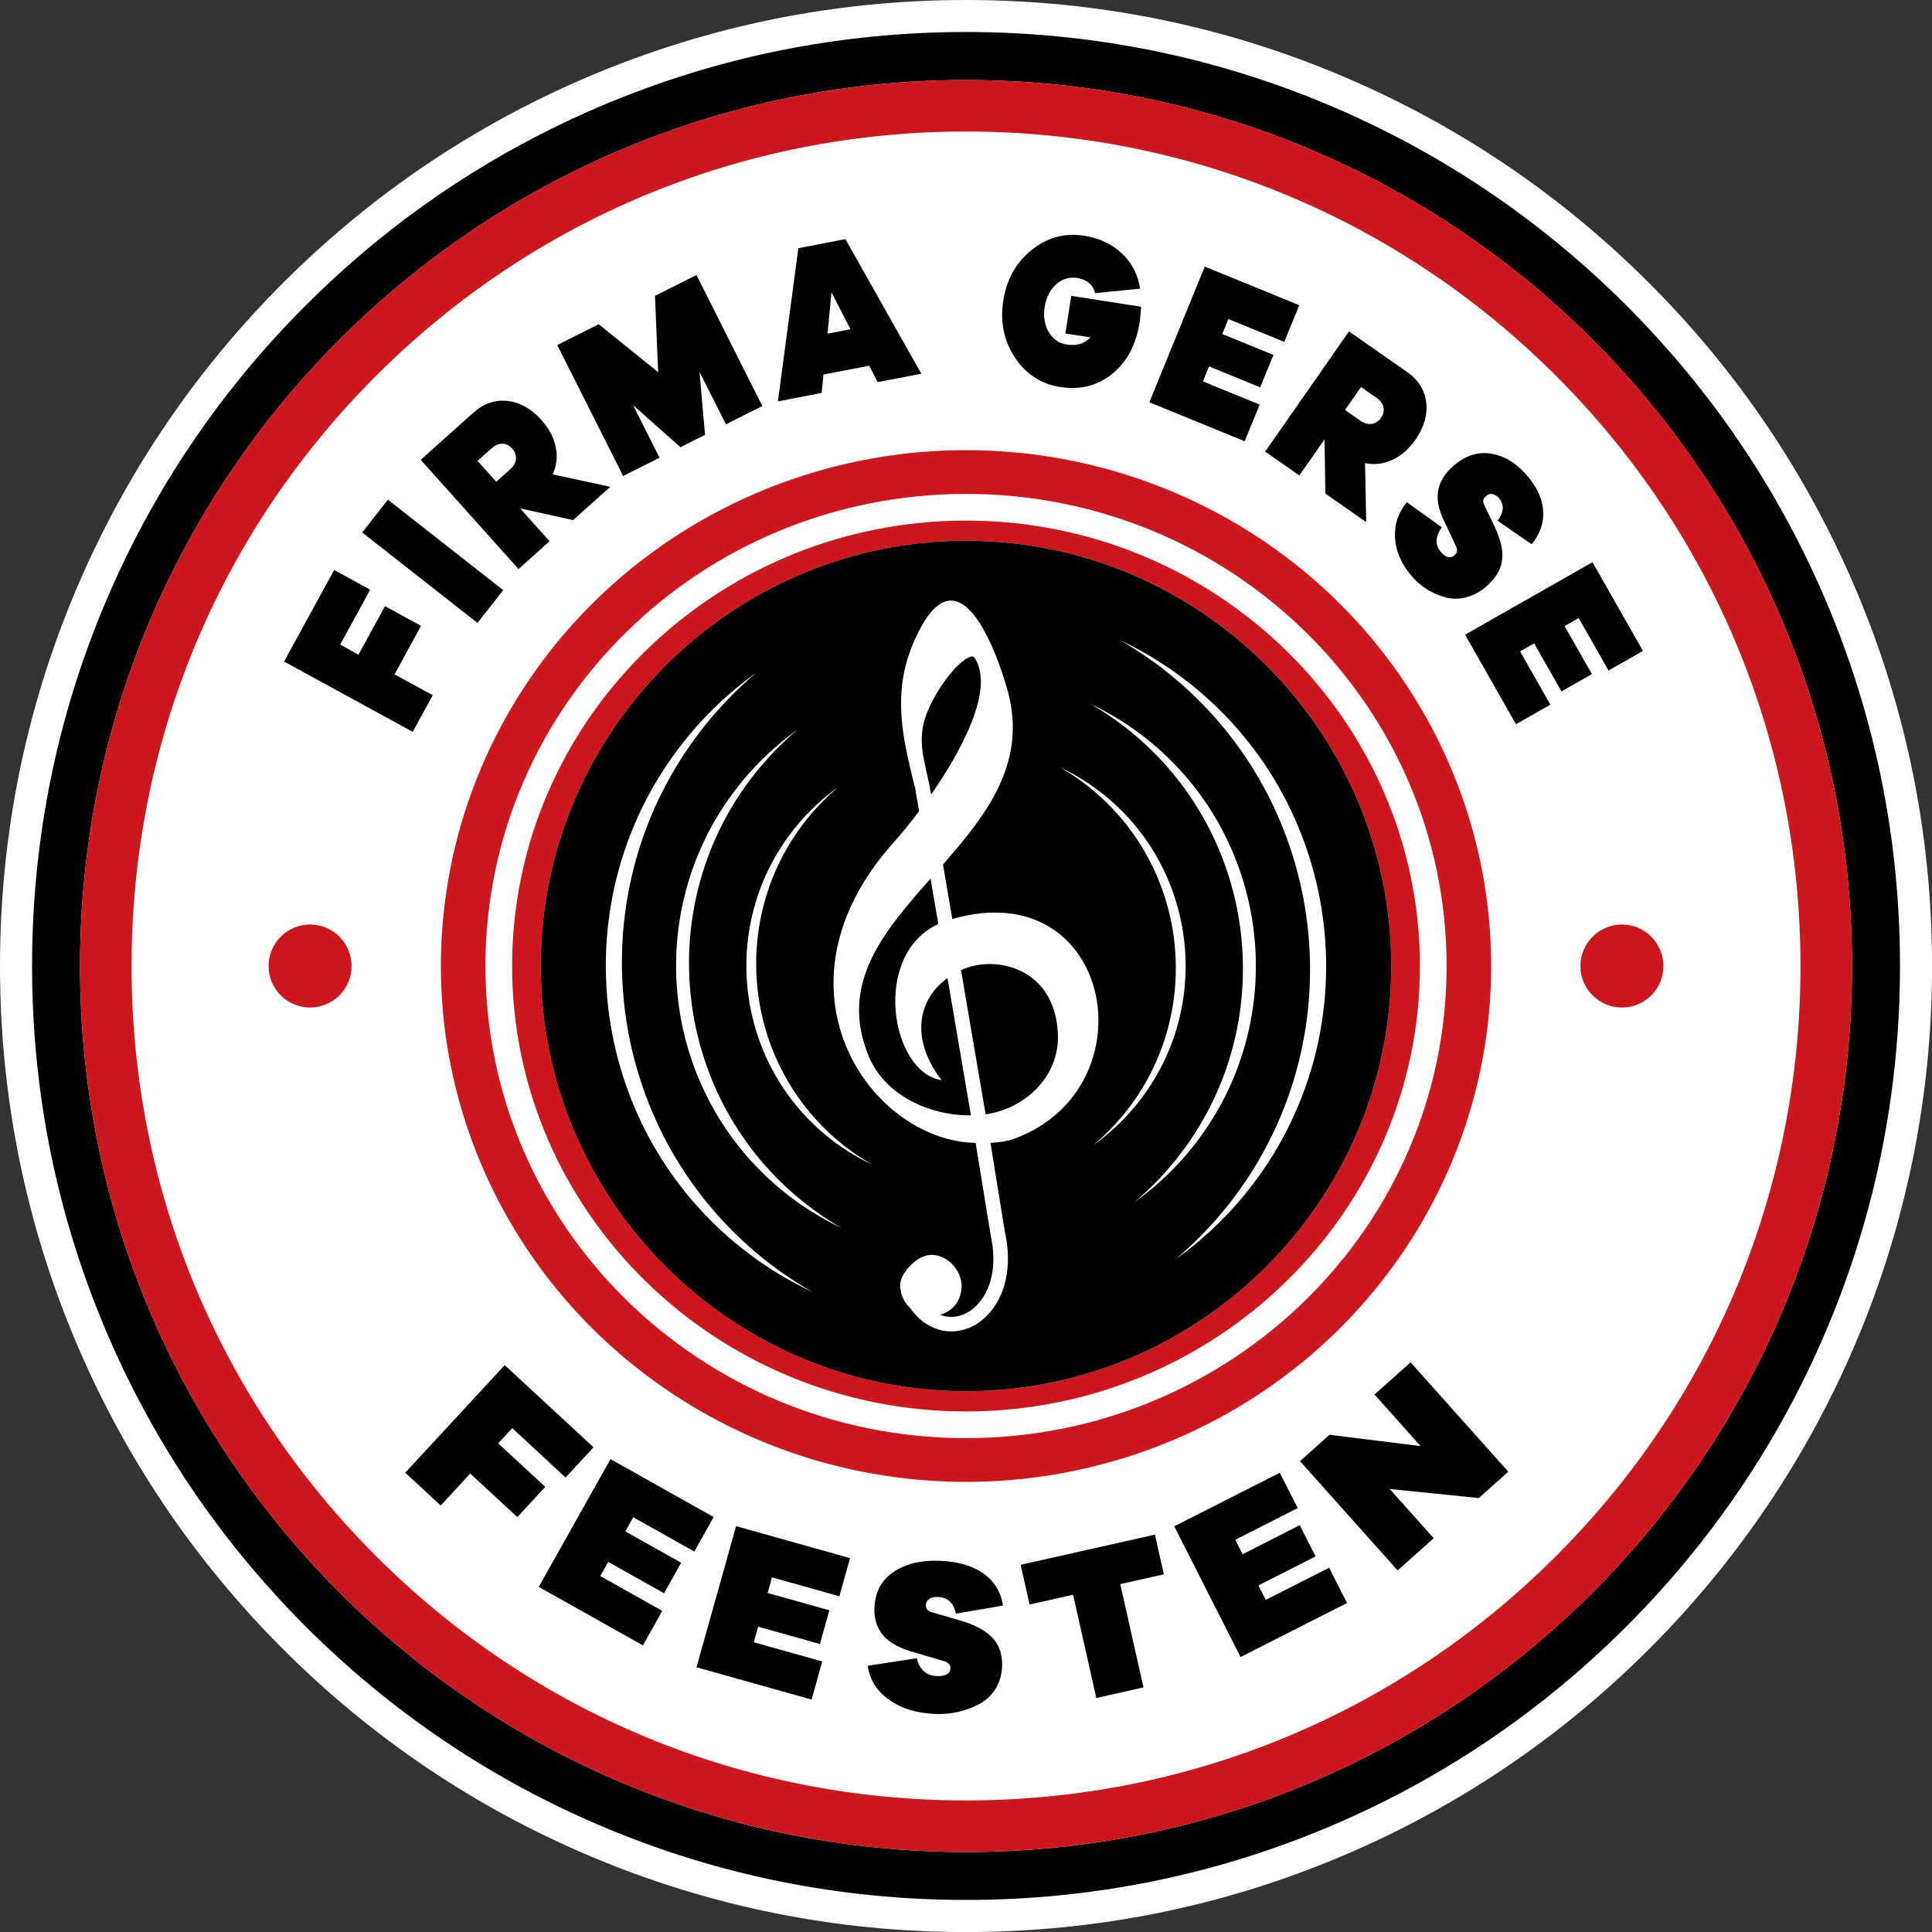
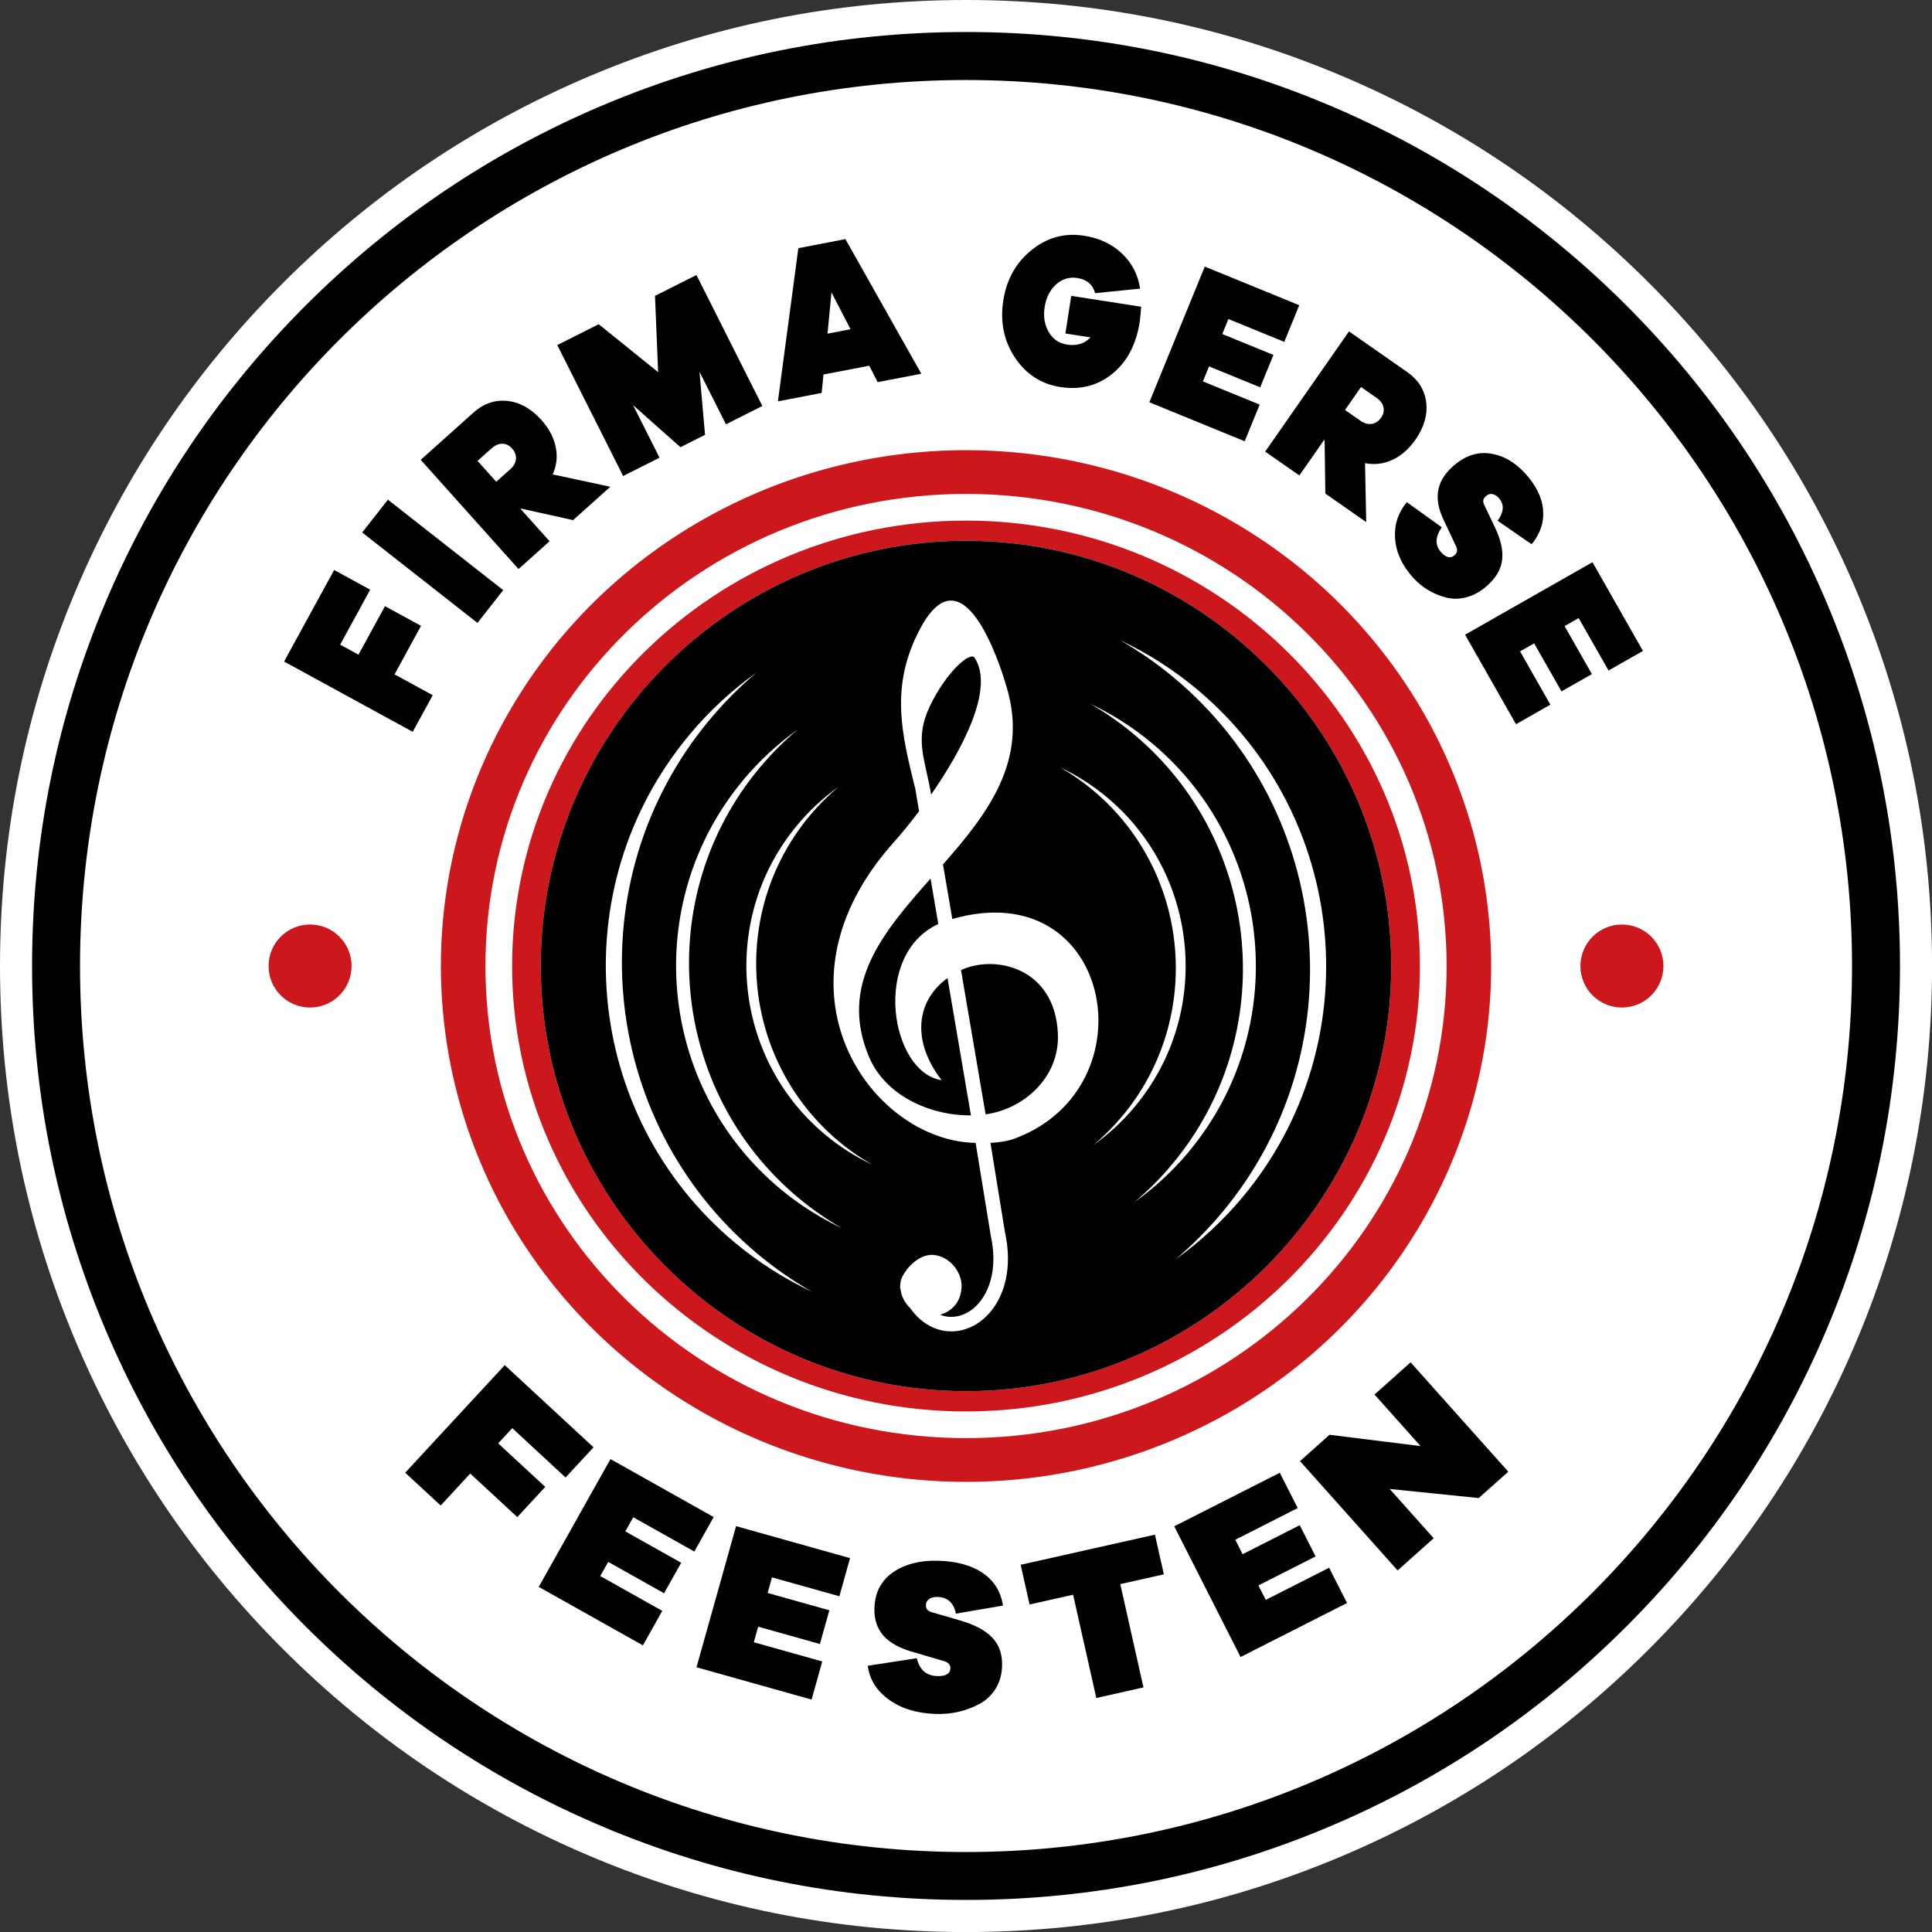
<svg xmlns="http://www.w3.org/2000/svg" id="Layer_2" viewBox="0 0 362.13 362.13">
  <rect x="0" y="0" width="362.13" height="362.13" fill="#333333" stroke="none" />
  <defs>
    <style>.cls-1,.cls-2,.cls-3,.cls-4,.cls-5{stroke-width:0px;}.cls-1,.cls-4{fill:#fff;}.cls-1,.cls-5{fill-rule:evenodd;}.cls-3{fill:#cc181d;}</style>
  </defs>
  <g id="OBJECTS">
    <circle class="cls-3" cx="181.07" cy="181.07" r="173.56" transform="translate(-75 181.07) rotate(-45)" />
    <path class="cls-4" d="m181.07,15c91.72,0,166.07,74.35,166.07,166.07s-74.35,166.07-166.07,166.07S15,272.78,15,181.07,89.35,15,181.07,15m0-15c-24.44,0-48.15,4.79-70.48,14.24-21.56,9.12-40.93,22.17-57.55,38.8-16.62,16.62-29.68,35.99-38.8,57.55C4.79,132.91,0,156.63,0,181.07s4.79,48.15,14.24,70.48c9.12,21.56,22.17,40.93,38.8,57.55,16.62,16.62,35.99,29.68,57.55,38.8,22.33,9.45,46.05,14.24,70.48,14.24s48.15-4.79,70.48-14.24c21.56-9.12,40.93-22.17,57.55-38.8,16.62-16.62,29.68-35.99,38.8-57.55,9.45-22.33,14.24-46.05,14.24-70.48s-4.79-48.15-14.24-70.48c-9.12-21.56-22.17-40.93-38.8-57.55-16.62-16.62-35.99-29.68-57.55-38.8C229.22,4.79,205.5,0,181.07,0h0Z" />
    <circle class="cls-4" cx="181.07" cy="181.07" r="170.56" transform="translate(-75 181.07) rotate(-45)" />
    <path class="cls-2" d="m181.07,15c91.72,0,166.07,74.35,166.07,166.07s-74.35,166.07-166.07,166.07S15,272.78,15,181.07,89.35,15,181.07,15m0-9c-23.63,0-46.56,4.63-68.15,13.76-20.85,8.82-39.57,21.44-55.64,37.51-16.07,16.07-28.7,34.8-37.51,55.64-9.13,21.59-13.76,44.52-13.76,68.15s4.63,46.56,13.76,68.15c8.82,20.85,21.44,39.57,37.51,55.64,16.07,16.07,34.8,28.7,55.64,37.51,21.59,9.13,44.52,13.76,68.15,13.76s46.56-4.63,68.15-13.76c20.85-8.82,39.57-21.44,55.64-37.51,16.07-16.07,28.7-34.8,37.51-55.64,9.13-21.59,13.76-44.52,13.76-68.15s-4.63-46.56-13.76-68.15c-8.82-20.85-21.44-39.57-37.51-55.64-16.07-16.07-34.8-28.7-55.64-37.51-21.59-9.13-44.52-13.76-68.15-13.76h0Z" />
    <circle class="cls-4" cx="181.07" cy="181.07" r="161.24" transform="translate(-75 181.07) rotate(-45)" />
-     <path class="cls-3" d="m181.07,24.65c41.78,0,81.06,16.27,110.6,45.81,29.54,29.54,45.81,68.82,45.81,110.6s-16.27,81.06-45.81,110.6c-29.54,29.54-68.82,45.81-110.6,45.81s-81.06-16.27-110.6-45.81c-29.54-29.54-45.81-68.82-45.81-110.6s16.27-81.06,45.81-110.6c29.54-29.54,68.82-45.81,110.6-45.81m0-9.65C89.35,15,15,89.35,15,181.07s74.35,166.07,166.07,166.07,166.07-74.35,166.07-166.07S272.78,15,181.07,15h0Z" />
    <path class="cls-2" d="m67.19,122.71l4.97-9.09,6.76,3.69-4.97,9.09,7.16,3.91-3.75,6.86-24.11-13.17,9.38-17.16,6.76,3.69-5.63,10.3,3.42,1.87Z" />
    <path class="cls-2" d="m89.5,116.76l-21.61-16.95,4.82-6.15,21.61,16.95-4.82,6.15Z" />
    <path class="cls-2" d="m107.43,97.49l-9.76-2.16-.08.07,5.42,6.05-5.82,5.21-18.33-20.47,9.88-8.85c1.92-1.71,4.04-2.44,6.38-2.19,2.34.26,4.45,1.45,6.35,3.56,1.42,1.59,2.32,3.28,2.69,5.07.37,1.79.18,3.51-.57,5.14l10.81,2.32-6.96,6.23Zm-14.41-7.19l2.64-2.36c.65-.58,1-1.23,1.05-1.93s-.2-1.36-.75-1.97c-.51-.57-1.11-.86-1.8-.87-.69,0-1.36.28-2.01.86l-2.64,2.36,3.5,3.91Z" />
    <path class="cls-2" d="m142.89,76.1l-6.82,3.43-4.96-9.85,1.04,11.82-4.61,2.32-8.88-7.88,4.96,9.85-6.82,3.43-12.35-24.54,7.77-3.91,11.14,8.99-.59-14.3,7.77-3.91,12.35,24.54Z" />
    <path class="cls-2" d="m164.5,71.63l-1.57-3.08-8.58,1.65-.34,3.45-8.2,1.58,3.83-28.71,8.82-1.7,14.23,25.23-8.2,1.58Zm-8.65-16.83l-.74,7.74,4.31-.83-3.57-6.91Z" />
    <path class="cls-2" d="m213.89,57.51c-.08,1.29-.17,2.23-.26,2.82-.66,4.24-2.37,7.48-5.12,9.72-2.76,2.24-6,3.07-9.73,2.5-3.63-.56-6.48-2.41-8.55-5.54-2.07-3.13-2.79-6.68-2.18-10.65s2.38-7.13,5.3-9.49,6.19-3.25,9.83-2.69c2.87.44,5.24,1.56,7.12,3.34s3.01,3.98,3.4,6.58l-8.43.85c-.44-1.62-1.55-2.56-3.32-2.84-1.51-.23-2.85.17-4,1.21-1.15,1.04-1.87,2.45-2.14,4.23-.28,1.78-.02,3.34.76,4.68.78,1.34,1.93,2.12,3.45,2.36,1.79.28,3.26-.17,4.4-1.35l-4.72-.73,1.09-7.05,13.1,2.03Z" />
    <path class="cls-2" d="m233.3,82.71l-17.87-7.31,10.39-25.43,17.71,7.24-2.81,6.87-10.47-4.28-1.15,2.81,9.59,3.92-2.48,6.07-9.59-3.92-1.15,2.81,10.64,4.35-2.81,6.87Z" />
    <path class="cls-2" d="m248.42,92.52l-.14-10-.09-.06-4.64,6.66-6.41-4.47,15.71-22.53,10.88,7.59c2.11,1.47,3.3,3.37,3.59,5.7.29,2.33-.39,4.66-2.01,7-1.22,1.75-2.66,3.01-4.32,3.78s-3.37.98-5.13.62l.22,11.05-7.66-5.34Zm3.69-15.67l2.9,2.02c.72.5,1.42.69,2.12.58.7-.11,1.28-.51,1.75-1.18.44-.63.58-1.28.43-1.95-.15-.67-.58-1.26-1.3-1.76l-2.9-2.02-3,4.3Z" />
    <path class="cls-2" d="m289.22,95.5c.23,2.31-.48,4.48-2.13,6.52l-6.39-4.42c1.23-1.66,1.29-3.09.2-4.29-.37-.4-.76-.64-1.2-.71-.43-.07-.84.07-1.22.42-.49.44-.59.95-.32,1.53l2.08,4.37c1.07,2.24,1.51,4.23,1.32,5.97-.19,1.74-1.1,3.34-2.72,4.81-1.23,1.12-2.53,1.86-3.9,2.23-1.37.37-2.67.39-3.89.07-1.23-.32-2.36-.79-3.39-1.41-1.03-.63-1.96-1.39-2.78-2.3-2.06-2.27-3.19-4.7-3.38-7.29-.2-2.59.54-4.88,2.2-6.87l6.55,4.71c-1.27,1.82-1.3,3.38-.12,4.69.93,1.03,1.79,1.2,2.56.5.46-.42.54-.97.23-1.64l-2.16-4.58c-1.06-2.1-1.46-3.99-1.22-5.67.24-1.69,1.14-3.23,2.7-4.65,2.21-2,4.54-2.83,7.01-2.49,2.47.34,4.68,1.59,6.65,3.76,2,2.2,3.11,4.45,3.34,6.76Z" />
    <path class="cls-2" d="m284.16,135.75l-9.55-16.78,23.88-13.59,9.46,16.63-6.45,3.67-5.6-9.83-2.64,1.5,5.12,9-5.7,3.24-5.12-9-2.64,1.5,5.68,9.99-6.45,3.67Z" />
    <circle class="cls-3" cx="304.01" cy="181.07" r="7.78" />
    <circle class="cls-3" cx="58.12" cy="181.07" r="7.78" />
    <ellipse class="cls-3" cx="181.07" cy="181.07" rx="98.43" ry="96.69" />
-     <path class="cls-4" d="m181.07,97.58c46.91,0,85.08,37.45,85.08,83.49s-38.17,83.49-85.08,83.49-85.08-37.45-85.08-83.49,38.17-83.49,85.08-83.49m0-5c-49.75,0-90.08,39.62-90.08,88.49s40.33,88.49,90.08,88.49,90.08-39.62,90.08-88.49-40.33-88.49-90.08-88.49h0Z" />
+     <path class="cls-4" d="m181.07,97.58c46.91,0,85.08,37.45,85.08,83.49s-38.17,83.49-85.08,83.49-85.08-37.45-85.08-83.49,38.17-83.49,85.08-83.49m0-5c-49.75,0-90.08,39.62-90.08,88.49s40.33,88.49,90.08,88.49,90.08-39.62,90.08-88.49-40.33-88.49-90.08-88.49Z" />
    <path class="cls-2" d="m93.38,270.54l8.82,8.16-5.24,5.66-8.82-8.16-5.54,5.99-6.65-6.15,18.66-20.16,16.64,15.4-5.24,5.66-9.99-9.25-2.65,2.86Z" />
    <path class="cls-2" d="m120.5,308.4l-19.52-10.96,13.45-23.95,19.34,10.86-3.63,6.47-11.44-6.43-1.49,2.65,10.47,5.88-3.21,5.72-10.47-5.88-1.49,2.65,11.62,6.53-3.63,6.47Z" />
    <path class="cls-2" d="m152.1,318.56l-21.55-6.05,7.42-26.45,21.36,5.99-2,7.15-12.63-3.54-.82,2.92,11.57,3.25-1.77,6.32-11.57-3.25-.82,2.92,12.83,3.6-2,7.15Z" />
    <path class="cls-2" d="m184.23,294.87c2.12,1.44,3.37,3.47,3.76,6.08l-8.82,1.51c-.41-2.04-1.55-3.08-3.44-3.13-.63-.02-1.15.1-1.55.37-.4.26-.61.65-.63,1.17-.02.66.32,1.09,1.03,1.3l5.33,1.55c2.74.79,4.76,1.86,6.06,3.21s1.92,3.12,1.86,5.3c-.05,1.67-.47,3.12-1.25,4.35-.79,1.24-1.81,2.18-3.06,2.84-1.25.66-2.55,1.14-3.9,1.45-1.35.3-2.73.43-4.15.39-3.55-.1-6.49-.99-8.82-2.66-2.33-1.67-3.66-3.79-4-6.37l9.19-1.42c.51,2.17,1.79,3.29,3.84,3.35,1.61.05,2.43-.45,2.46-1.49.02-.63-.38-1.06-1.19-1.31l-5.57-1.64c-2.6-.7-4.52-1.73-5.74-3.08-1.22-1.35-1.8-3.07-1.74-5.18.09-2.98,1.26-5.23,3.52-6.77s5.08-2.25,8.47-2.15c3.44.1,6.22.87,8.34,2.31Z" />
    <path class="cls-2" d="m209.98,296.92l4.35,19.36-8.84,1.99-4.35-19.36-8.16,1.83-1.67-7.44,25.17-5.65,1.67,7.44-8.16,1.83Z" />
    <path class="cls-2" d="m252.49,300.46l-19.96,10.13-12.43-24.5,19.78-10.04,3.36,6.62-11.7,5.94,1.37,2.71,10.71-5.44,2.97,5.85-10.71,5.44,1.37,2.71,11.88-6.03,3.36,6.62Z" />
    <path class="cls-2" d="m282.71,275.85l-5.54,4.94-16.69-1.7,8.25,9.23-6.76,6.04-18.3-20.49,5.53-4.94,17.07,2.12-8.63-9.66,6.76-6.04,18.3,20.49Z" />
    <path class="cls-1" d="m181.07,101.36c43.89,0,79.7,35.81,79.7,79.7s-35.81,79.7-79.7,79.7-79.71-35.81-79.71-79.7,35.81-79.7,79.71-79.7" />
    <path class="cls-5" d="m181.07,101.36c43.89,0,79.7,35.81,79.7,79.7s-35.81,79.7-79.7,79.7-79.71-35.81-79.71-79.7,35.81-79.7,79.71-79.7m-51.86,36.38c3.77-4.52,8.01-8.42,12.6-11.68-3.12,2.63-6.05,5.56-8.75,8.79-25.13,30.07-21.08,75.1,8.99,100.22,3.22,2.69,6.63,5.04,10.16,7.07-5.09-2.4-9.95-5.46-14.46-9.22-28.56-23.86-32.4-66.61-8.53-95.18Zm103.71,86.64c-3.77,4.51-8.02,8.42-12.6,11.68,3.11-2.63,6.04-5.56,8.74-8.79,25.13-30.07,21.08-75.09-8.99-100.22-3.22-2.69-6.63-5.04-10.16-7.07,5.09,2.4,9.95,5.46,14.46,9.23,28.56,23.86,32.4,66.61,8.54,95.18Zm-93.6-78.19c3.04-3.63,6.45-6.76,10.15-9.41-2.51,2.13-4.87,4.48-7.05,7.09-20.22,24.19-16.97,60.45,7.24,80.66,2.6,2.17,5.33,4.06,8.17,5.69-4.08-1.94-8.01-4.39-11.63-7.42-22.99-19.2-26.07-53.62-6.87-76.61Zm83.48,69.73c-3.04,3.63-6.45,6.76-10.15,9.4,2.51-2.13,4.88-4.48,7.05-7.09,20.22-24.19,16.97-60.45-7.24-80.66-2.6-2.17-5.33-4.06-8.17-5.69,4.08,1.93,8,4.39,11.63,7.42,22.99,19.21,26.07,53.62,6.87,76.61Zm-73.35-61.28c2.3-2.77,4.89-5.13,7.68-7.13-1.9,1.61-3.69,3.4-5.34,5.36-15.32,18.34-12.85,45.8,5.48,61.11,1.97,1.65,4.04,3.07,6.19,4.31-3.09-1.47-6.06-3.33-8.81-5.63-17.41-14.54-19.75-40.61-5.2-58.02Zm63.23,52.82c-2.3,2.77-4.88,5.13-7.68,7.13,1.9-1.61,3.69-3.4,5.34-5.36,15.32-18.34,12.85-45.8-5.48-61.11-1.97-1.65-4.04-3.07-6.19-4.31,3.09,1.47,6.06,3.33,8.81,5.63,17.42,14.54,19.75,40.61,5.2,58.02Z" />
    <path class="cls-1" d="m174.53,148.93c5.85-8.43,11.95-19.9,8.14-25.65-.81-1.23-5.34,2.67-8.42,9.17-2.89,6.12-.88,9.66.28,16.49m10.21,59.93c7.05-.95,13.89-6.84,13.55-15.07-.51-12.46-11.83-14.94-18.16-11.96l4.61,27.02Zm-10.31-44.2c-8.87,10.02-17.24,19.82-11.56,33.39,3.05,7.28,11.41,11.07,19.12,11l-4.39-25.74c-5.96,4.33-6.73,11.88-1.1,19.14-9.51-1.36-13.25-23.41-.63-29.27l-1.45-8.52Zm-2.91-16.95c-2.44-10-4.87-19.12,1.05-30.06,7.87-14.51,14.66,6.12,16.11,11.13,4.16,13.78-3.58,23.75-11.93,33.24l1.75,10.23c29.98-8.64,37.47,31.48,11.78,41.12-1.48.56-3.06.74-4.63.84l2.69,16.6c1.51,6.72-.04,12.04-2.85,15.25-1.18,1.36-2.6,2.35-4.12,2.92-1.54.58-3.2.72-4.81.38-2.2-.47-4.31-1.84-5.99-4.22-.94-.88-1.58-2.07-1.76-3.38-.03-.12-.05-.25-.04-.38-.02-.3-.14.82,0-.91.14-1.74,3.05-5.52,6.2-5.26,3.16.26,5.49,3.44,5.26,6.21-.23,2.77-1.84,4.32-4,5.01.29.11.59.2.89.27,1.09.23,2.22.13,3.29-.27,1.1-.41,2.14-1.14,3.03-2.16,2.29-2.63,3.54-7.11,2.22-12.89v-.07s-2.79-17.1-2.79-17.1c-19.66-.34-39.95-29-15.23-56.48,1.13-1.26,2.81-3.25,4.63-5.69l-.8-4.74c0,.14.02.28.04.41Z" />
  </g>
</svg>